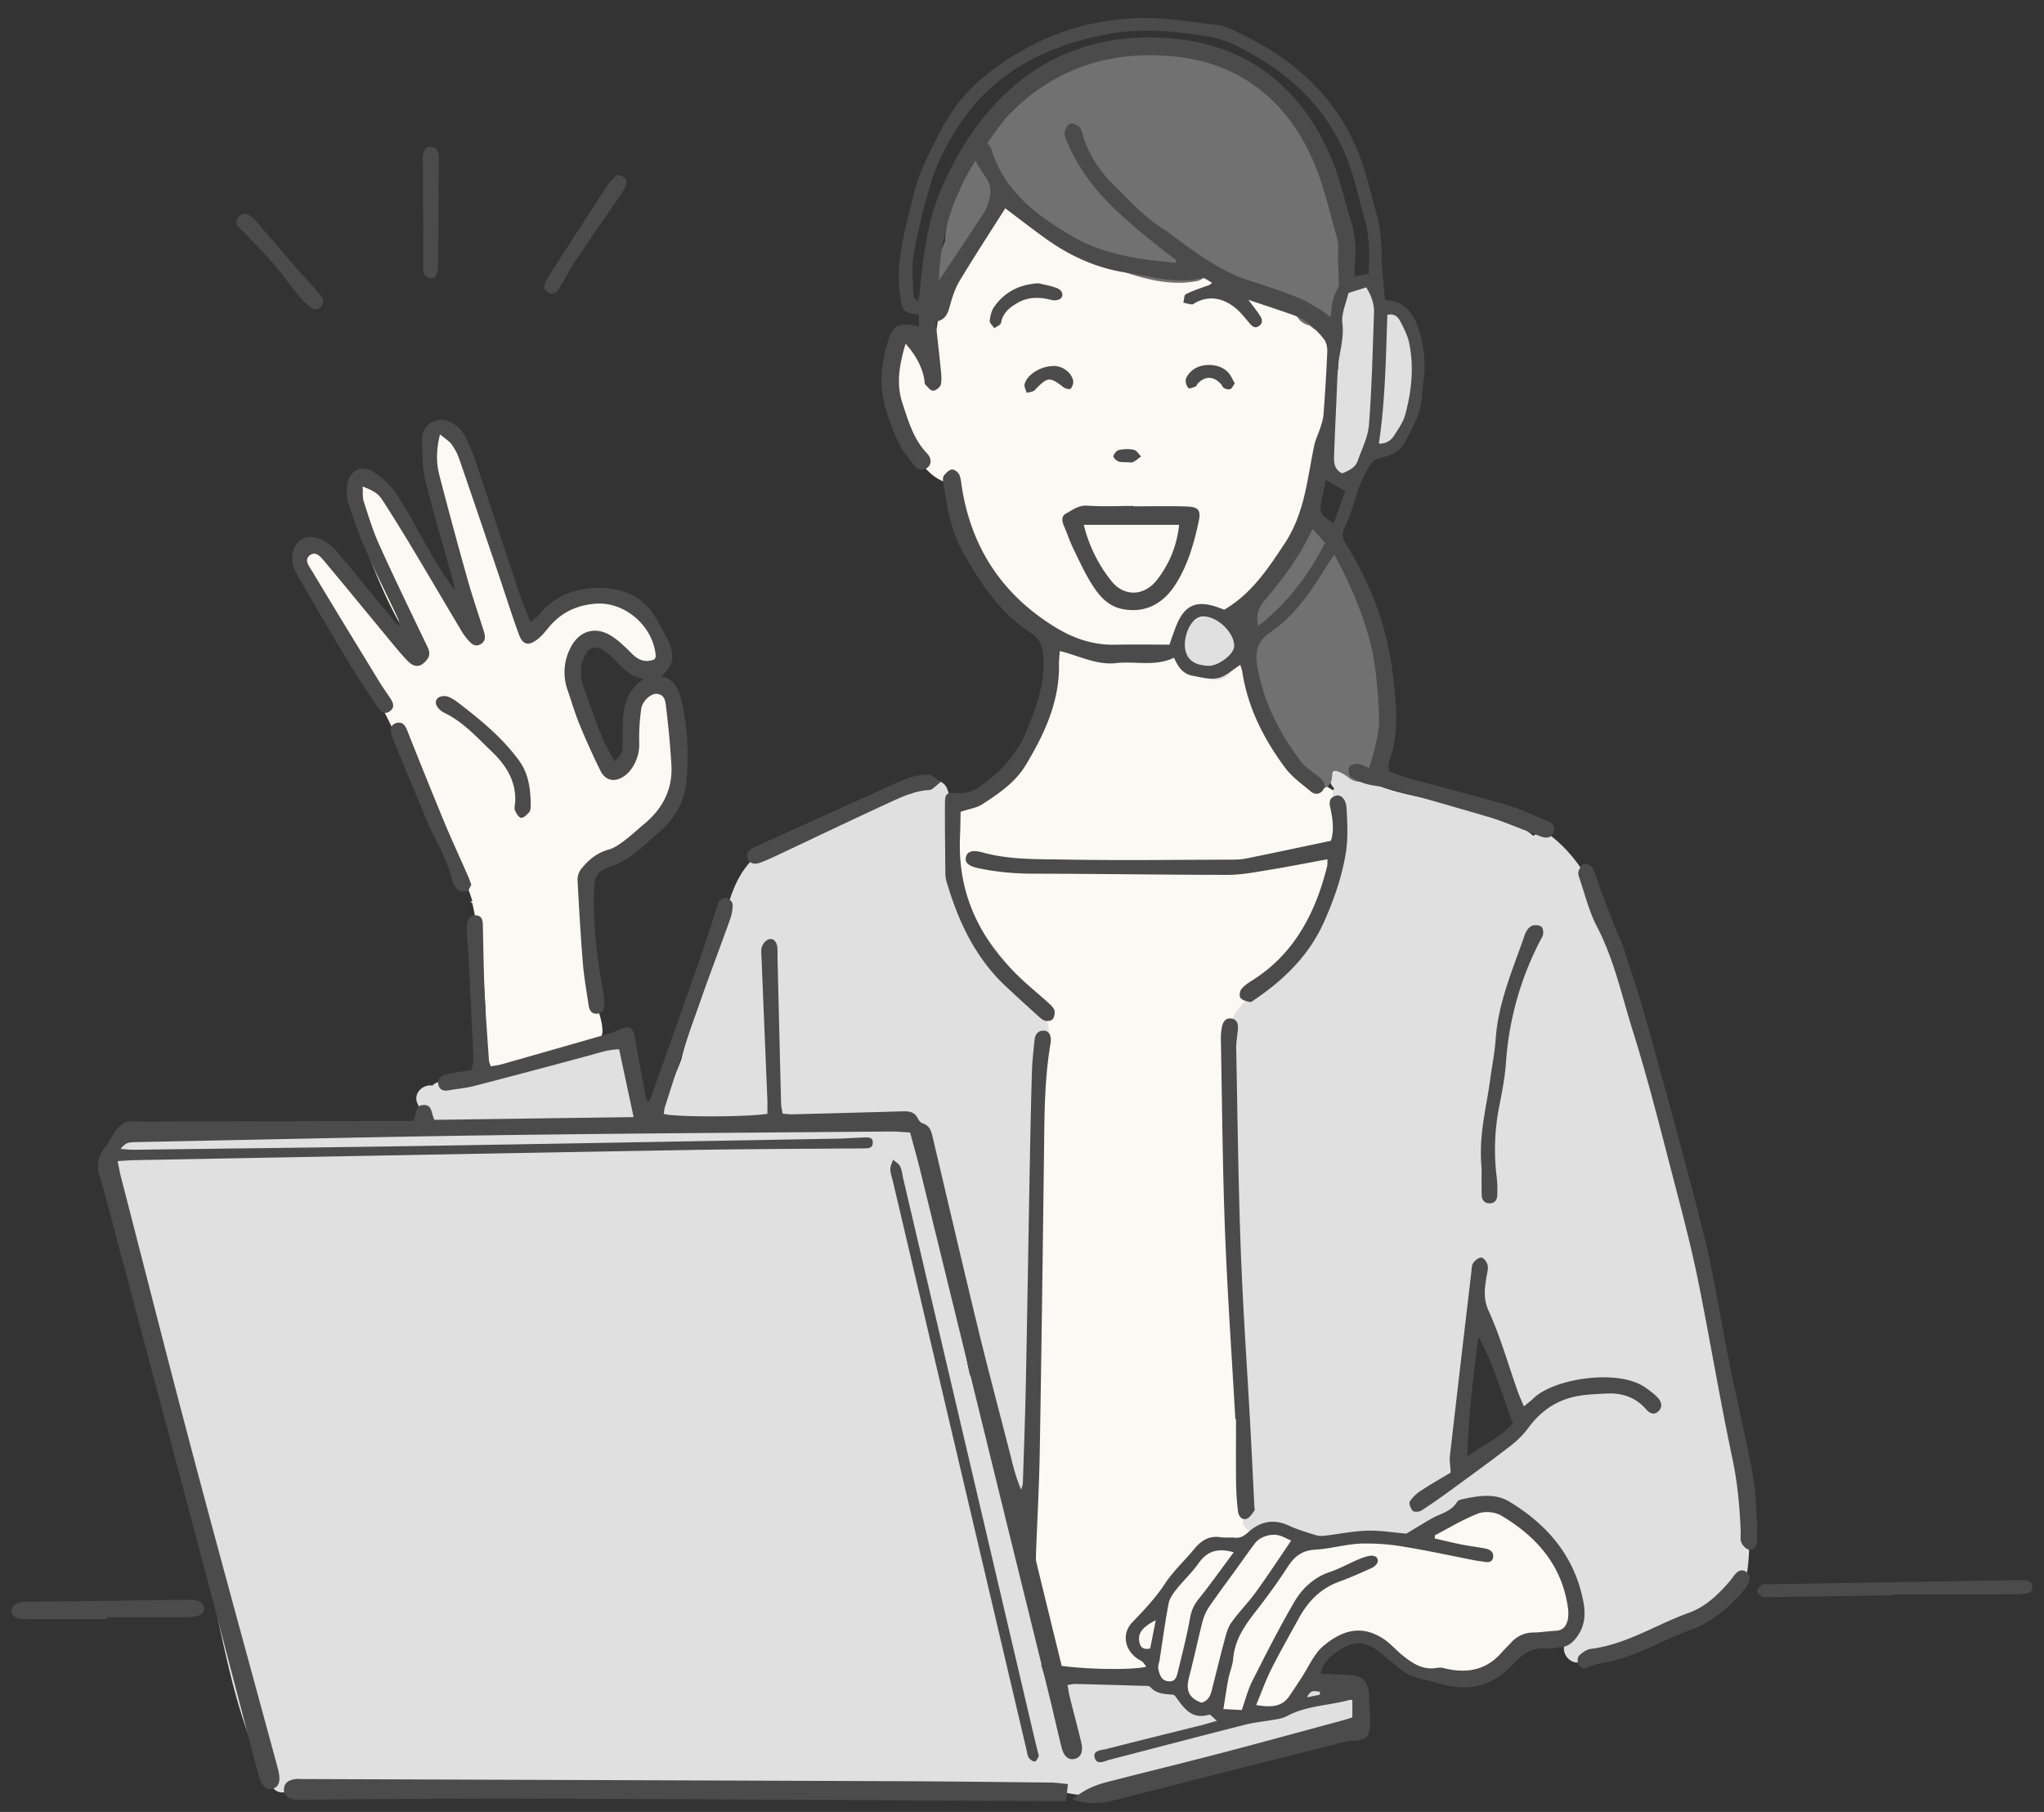
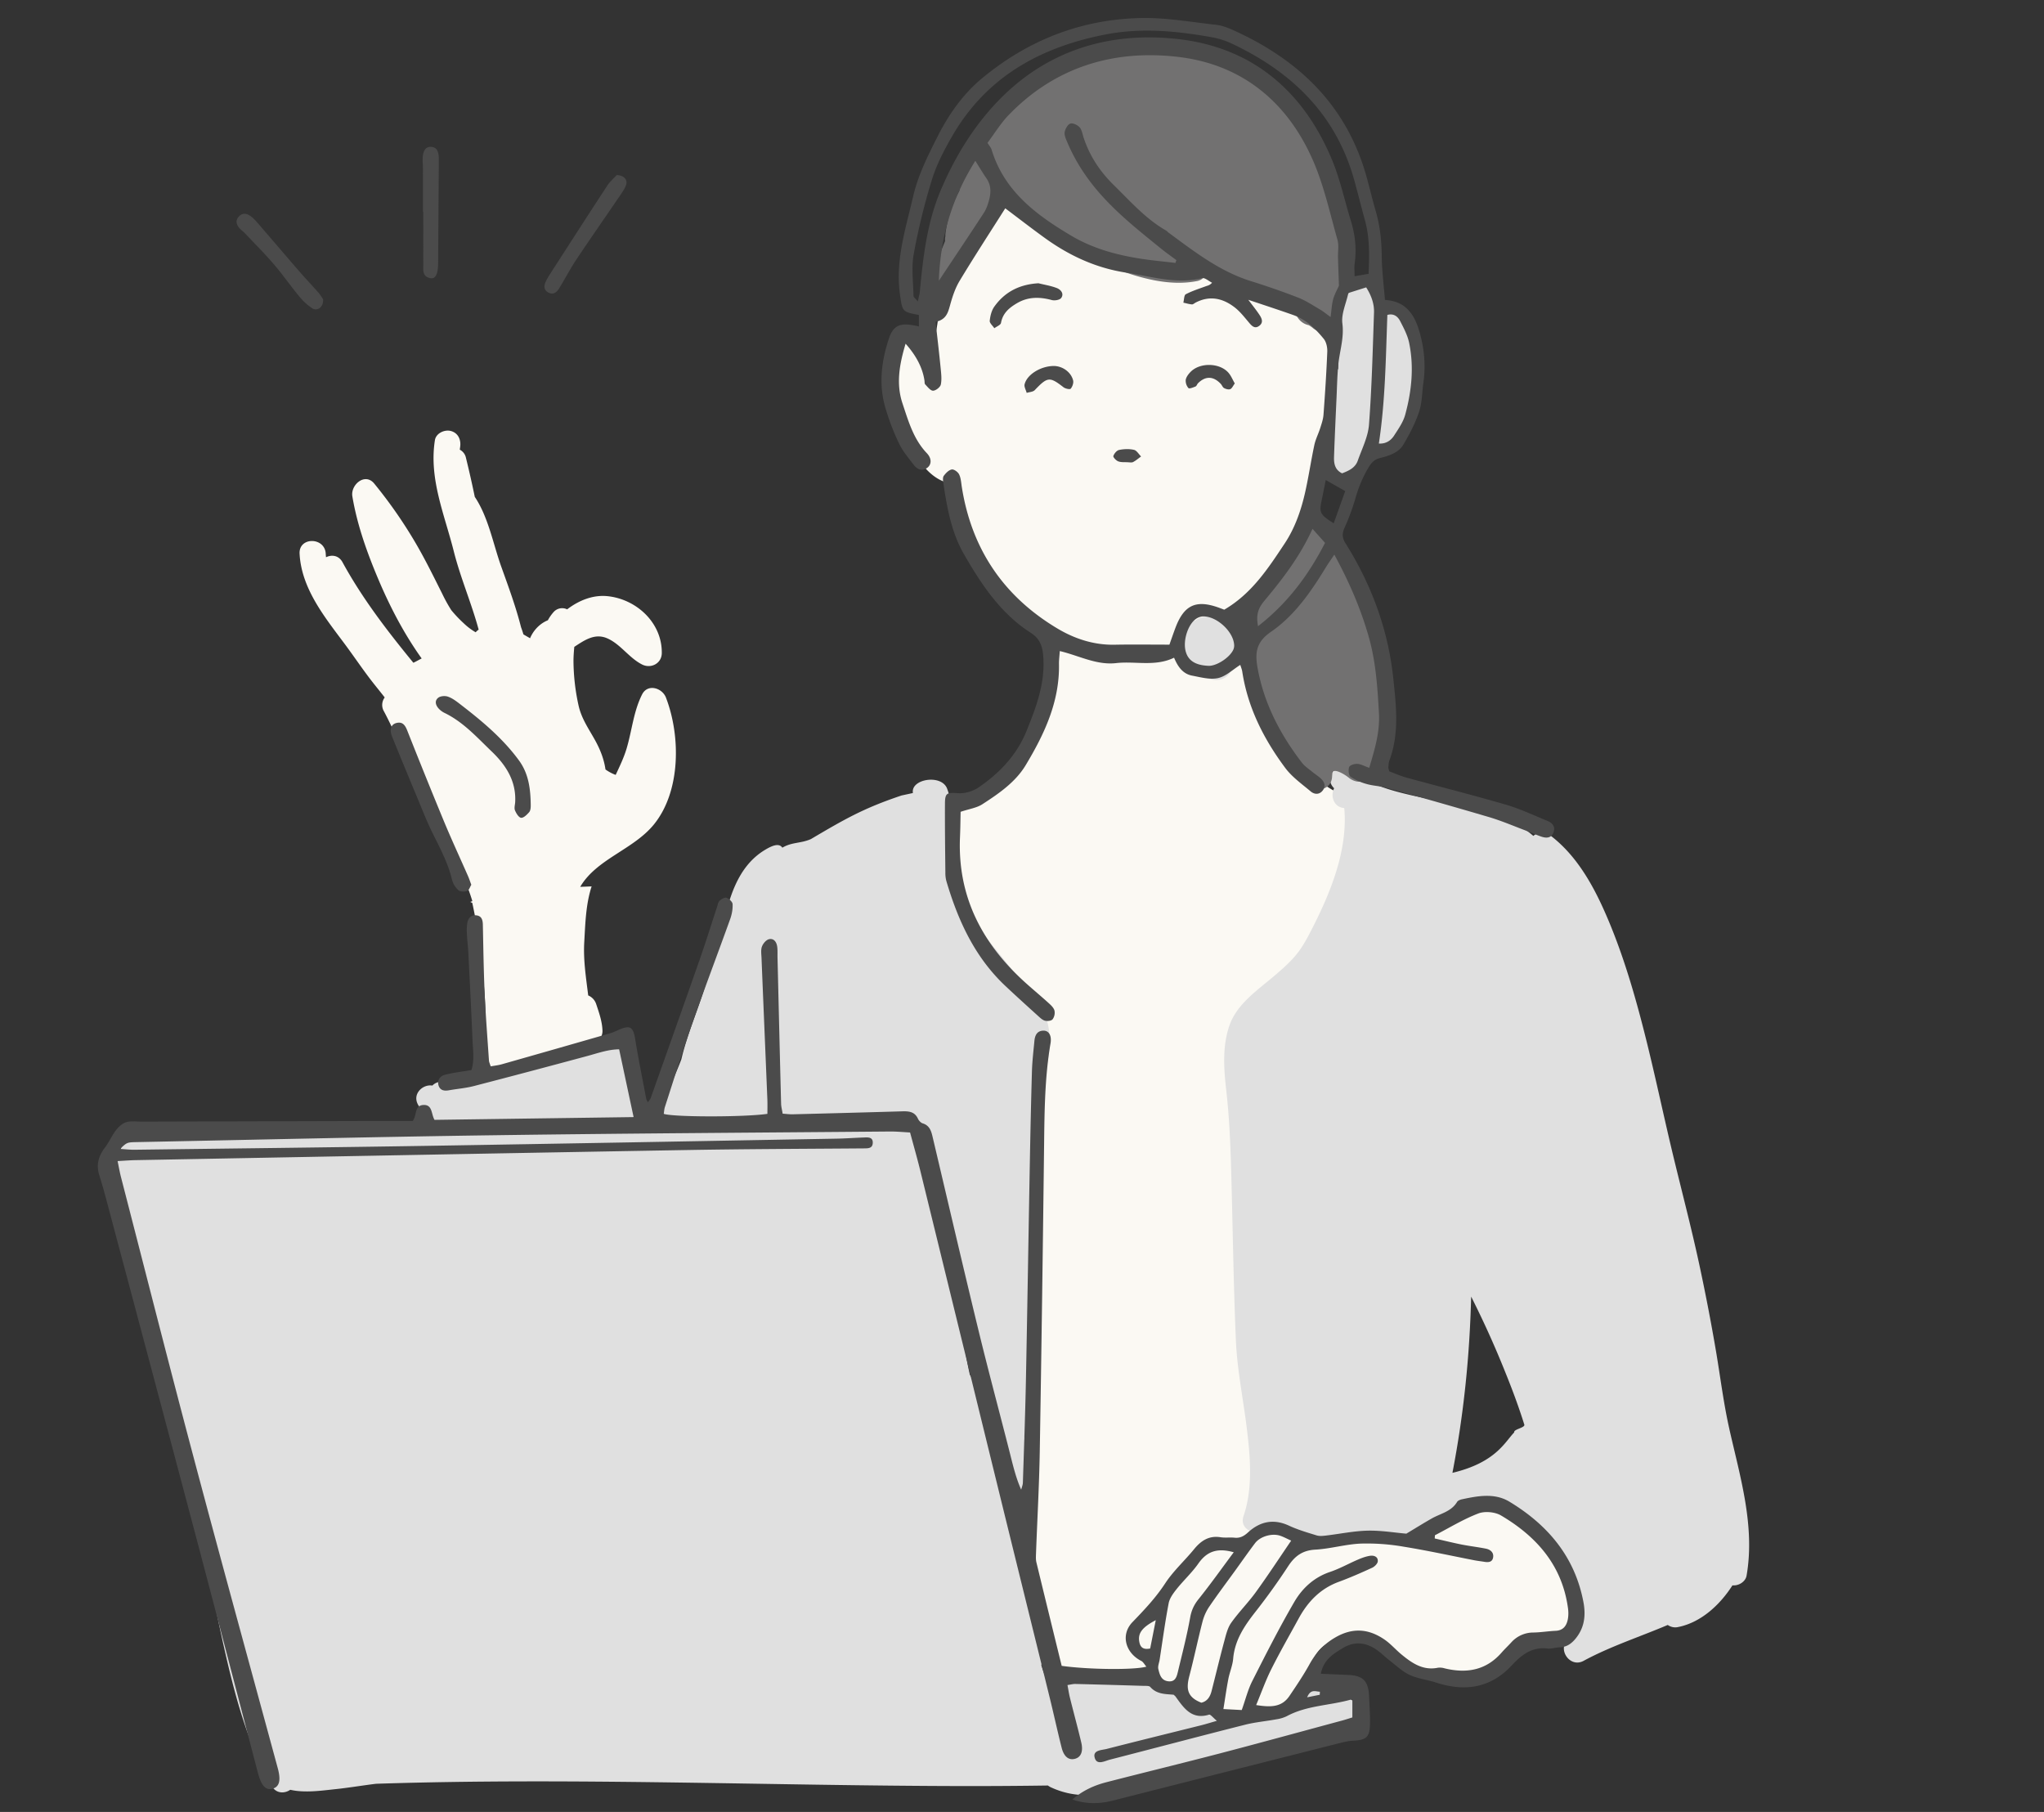
<svg xmlns="http://www.w3.org/2000/svg" width="88" height="78" fill="none">
  <rect width="100%" height="100%" fill="#333333" stroke="none" />
-   <path d="M66.91 64.724a4.032 4.032 0 0 0-2.407-.843c-.902-.014-1.77.33-2.66.42-.428.042-.82.005-1.185-.186-.53-2.236-1.056-4.474-1.169-6.778-.112-2.31.127-4.666.466-6.948.33-2.218.774-4.423 1.234-6.617.308-1.468.64-2.976.575-4.485-.06-1.386-.565-2.676-1.584-3.63-.619-.577-1.366-.99-2.139-1.317-.808-.342-1.499-.82-2.037-1.53-1.005-1.327-1.338-3.024-1.81-4.587a22.451 22.451 0 0 0-.185-.585c-.062-.188-.113-.457-.227-.619-.174-.246-.283-.47-.148-.758.31-.658.993-1.11 1.44-1.67 1.272-1.595 1.358-3.709 1.745-5.636.373-1.85.807-3.931.022-5.734-.37-.849-.967-1.604-1.538-2.323a34.822 34.822 0 0 0-2.03-2.302c-.663-.698-1.323-1.417-2.133-1.946a4.147 4.147 0 0 0-2.614-.646c-.691.058-1.356.337-1.986.608a19.366 19.366 0 0 0-3.229 1.783c-.176-.07-.382-.043-.548.151-.202.235-.403.484-.597.742-.056.049-.111.097-.165.148-.456.422-.972.985-1.073 1.627a.779.779 0 0 0 .008.286c-.112.26-.208.525-.284.791-.145.516-.185 1.062-.265 1.591-.035.239-.067.525-.15.781-.38-.28-.828-.397-1.241.025-.468.476-.464 1.35-.448 1.97.02.768.191 1.526.473 2.238.337.851.927 1.886 1.905 2.07.966 2.427 1.839 5.544 4.192 6.709.212 1.707-.218 3.487-1.099 4.95a5.747 5.747 0 0 1-1.705 1.822c-.729.485-1.666.533-2.2 1.313-.397.581-.331 1.366-.297 2.037.034.69.134 1.368.221 2.053.148 1.159.595 2.243.927 3.356.129.429.343.82.489 1.245.163.474.273.966.363 1.458.11.616.172 1.247.188 1.879 0 .126 0 .252.004.377a14.024 14.024 0 0 1-.087 1.503c-.021.191.093.363.25.467.106.842.245 1.683.353 2.522.149 1.156.117 2.334.235 3.496.118 1.171.296 2.335.419 3.506.255 2.45.418 4.91.67 7.361.115 1.116.323 2.225.699 3.284.227.638.407 1.384.892 1.883.326.336.8.458 1.24.55.682.143 1.338.287 1.994.53 1.438.531 2.873 1.262 4.442 1.24a3.481 3.481 0 0 0 2.131-.766c.605-.485.906-1.138 1.164-1.852.218-.604.56-1.062 1.243-1.136a3.048 3.048 0 0 1 2.113.62.74.74 0 0 0 .163.102c.471.69 1.425.848 2.28.941.803.089 2.319.084 2.865-1.073.646-1.367 2.465-.25 3.173-1.74.798-1.681.07-3.64-1.338-4.728ZM28.672 30.031c-.16-.417-.787-.615-1.029-.135-.373.741-.435 1.565-.673 2.35-.118.387-.294.748-.463 1.112a1.822 1.822 0 0 1-.439-.234c-.067-.458-.23-.867-.459-1.278-.275-.492-.577-.918-.701-1.478a9.127 9.127 0 0 1-.218-1.907c0-.206.016-.411.035-.615.442-.288.887-.605 1.43-.362.57.255.927.838 1.49 1.122.378.19.841-.04.847-.49.016-1.305-1.083-2.315-2.319-2.45-.631-.07-1.24.173-1.756.565a.491.491 0 0 0-.59.125c-.097.11-.176.226-.24.346-.016.006-.032.012-.046.019-.707.321-1.076 1.252-.653 1.933a.54.54 0 0 0 .686.222c.031.461.117.928.18 1.375.032.234.08.455.144.668-.153.179-.156.43-.059.657.255.596.469 1.216.842 1.751.359.515.843.877 1.416 1.089a3.14 3.14 0 0 0-.062.3c-.053.336.14.729.529.717-.435.312-.92.564-1.352.876-.69.498-1.198 1.122-1.49 1.92-1.179.061-2.345.182-3.475.596l.087.045c.223 1.024.369 2.068.463 3.111.106 1.183.21 2.491-.135 3.646-.067.226 0 .41.128.532.12.157.316.247.565.165 1.05-.345 2.273-.49 3.272-1.018a.52.52 0 0 0 .555-.263c.021-.035.04-.071.057-.108a.569.569 0 0 0 .7-.549c-.01-.403-.144-.78-.27-1.158a.61.61 0 0 0-.345-.377c-.094-.767-.215-1.522-.17-2.298.046-.806.066-1.622.317-2.396-.164.008-.328.014-.491.02.706-1.206 2.3-1.605 3.18-2.695 1.152-1.428 1.146-3.8.512-5.45Z" fill="#FBF9F3" />
+   <path d="M66.91 64.724a4.032 4.032 0 0 0-2.407-.843c-.902-.014-1.77.33-2.66.42-.428.042-.82.005-1.185-.186-.53-2.236-1.056-4.474-1.169-6.778-.112-2.31.127-4.666.466-6.948.33-2.218.774-4.423 1.234-6.617.308-1.468.64-2.976.575-4.485-.06-1.386-.565-2.676-1.584-3.63-.619-.577-1.366-.99-2.139-1.317-.808-.342-1.499-.82-2.037-1.53-1.005-1.327-1.338-3.024-1.81-4.587a22.451 22.451 0 0 0-.185-.585c-.062-.188-.113-.457-.227-.619-.174-.246-.283-.47-.148-.758.31-.658.993-1.11 1.44-1.67 1.272-1.595 1.358-3.709 1.745-5.636.373-1.85.807-3.931.022-5.734-.37-.849-.967-1.604-1.538-2.323a34.822 34.822 0 0 0-2.03-2.302c-.663-.698-1.323-1.417-2.133-1.946a4.147 4.147 0 0 0-2.614-.646c-.691.058-1.356.337-1.986.608a19.366 19.366 0 0 0-3.229 1.783c-.176-.07-.382-.043-.548.151-.202.235-.403.484-.597.742-.056.049-.111.097-.165.148-.456.422-.972.985-1.073 1.627a.779.779 0 0 0 .008.286c-.112.26-.208.525-.284.791-.145.516-.185 1.062-.265 1.591-.035.239-.067.525-.15.781-.38-.28-.828-.397-1.241.025-.468.476-.464 1.35-.448 1.97.02.768.191 1.526.473 2.238.337.851.927 1.886 1.905 2.07.966 2.427 1.839 5.544 4.192 6.709.212 1.707-.218 3.487-1.099 4.95a5.747 5.747 0 0 1-1.705 1.822c-.729.485-1.666.533-2.2 1.313-.397.581-.331 1.366-.297 2.037.034.69.134 1.368.221 2.053.148 1.159.595 2.243.927 3.356.129.429.343.82.489 1.245.163.474.273.966.363 1.458.11.616.172 1.247.188 1.879 0 .126 0 .252.004.377a14.024 14.024 0 0 1-.087 1.503c-.021.191.093.363.25.467.106.842.245 1.683.353 2.522.149 1.156.117 2.334.235 3.496.118 1.171.296 2.335.419 3.506.255 2.45.418 4.91.67 7.361.115 1.116.323 2.225.699 3.284.227.638.407 1.384.892 1.883.326.336.8.458 1.24.55.682.143 1.338.287 1.994.53 1.438.531 2.873 1.262 4.442 1.24a3.481 3.481 0 0 0 2.131-.766c.605-.485.906-1.138 1.164-1.852.218-.604.56-1.062 1.243-1.136a3.048 3.048 0 0 1 2.113.62.74.74 0 0 0 .163.102c.471.69 1.425.848 2.28.941.803.089 2.319.084 2.865-1.073.646-1.367 2.465-.25 3.173-1.74.798-1.681.07-3.64-1.338-4.728M28.672 30.031c-.16-.417-.787-.615-1.029-.135-.373.741-.435 1.565-.673 2.35-.118.387-.294.748-.463 1.112a1.822 1.822 0 0 1-.439-.234c-.067-.458-.23-.867-.459-1.278-.275-.492-.577-.918-.701-1.478a9.127 9.127 0 0 1-.218-1.907c0-.206.016-.411.035-.615.442-.288.887-.605 1.43-.362.57.255.927.838 1.49 1.122.378.19.841-.04.847-.49.016-1.305-1.083-2.315-2.319-2.45-.631-.07-1.24.173-1.756.565a.491.491 0 0 0-.59.125c-.097.11-.176.226-.24.346-.016.006-.032.012-.046.019-.707.321-1.076 1.252-.653 1.933a.54.54 0 0 0 .686.222c.031.461.117.928.18 1.375.032.234.08.455.144.668-.153.179-.156.43-.059.657.255.596.469 1.216.842 1.751.359.515.843.877 1.416 1.089a3.14 3.14 0 0 0-.062.3c-.053.336.14.729.529.717-.435.312-.92.564-1.352.876-.69.498-1.198 1.122-1.49 1.92-1.179.061-2.345.182-3.475.596l.087.045c.223 1.024.369 2.068.463 3.111.106 1.183.21 2.491-.135 3.646-.067.226 0 .41.128.532.12.157.316.247.565.165 1.05-.345 2.273-.49 3.272-1.018a.52.52 0 0 0 .555-.263c.021-.035.04-.071.057-.108a.569.569 0 0 0 .7-.549c-.01-.403-.144-.78-.27-1.158a.61.61 0 0 0-.345-.377c-.094-.767-.215-1.522-.17-2.298.046-.806.066-1.622.317-2.396-.164.008-.328.014-.491.02.706-1.206 2.3-1.605 3.18-2.695 1.152-1.428 1.146-3.8.512-5.45Z" fill="#FBF9F3" />
  <path d="M62.531 63.403c.485-2.495.744-5.044.806-7.587a40.844 40.844 0 0 1 1.48 3.281c.297.733.573 1.475.809 2.23.042.137-.473.197-.435.336-.403.41-.787 1.294-2.66 1.74Zm11.924-1.882c-.246-1.087-.382-2.193-.566-3.293a87.373 87.373 0 0 0-.683-3.574c-.381-1.807-.86-3.585-1.284-5.38-.345-1.466-.659-2.939-1.02-4.4-.442-1.785-.944-3.565-1.657-5.26-.584-1.389-1.333-2.796-2.568-3.701-.2-.146-.484-.085-.662.072-.911-.801-2.216-1.126-3.383-1.369-.84-.175-1.689-.316-2.518-.544-.46-.127-.928-.285-1.342-.531a.49.49 0 0 0-.366-.256 2.57 2.57 0 0 1-.175-.154c-.52-.51-1.317.29-.796.8l.002.003c-.167.326-.02.821.437.85.164 1.816-.597 3.659-1.41 5.242-.205.402-.414.79-.709 1.133-.302.352-.659.654-1.013.951-.666.557-1.472 1.13-1.788 1.974-.335.897-.269 1.893-.163 2.827.128 1.12.178 2.23.211 3.357.072 2.481.1 4.963.207 7.443.057 1.295.328 2.576.48 3.861.146 1.217.25 2.513-.152 3.693-.2.584.543.885.92.554a.793.793 0 0 0 .073.012c.578.06 1.155.12 1.733.164.055.222.23.408.525.408 1.31-.004 2.636-.135 3.942 0 .306.031.563-.282.563-.567a.58.58 0 0 0-.023-.16c.368-.086.736-.176 1.108-.262.488-.112 1.125-.666 1.627-.578 2.15.373 4.637 2.77 3.947 5.264a.574.574 0 0 0-.017.249c-.11.054-.218.11-.326.167-.64.347-.07 1.326.57.98 1.151-.624 2.419-1.032 3.623-1.545a.555.555 0 0 0 .446.09c.98-.195 1.798-.949 2.338-1.793h.065c.233 0 .5-.17.543-.416.373-2.13-.274-4.248-.74-6.311ZM43.517 43.715l-.006.039.002.009a.046.046 0 0 0-.002-.006v-.003l-.003-.008a.283.283 0 0 0 .01-.031Zm1.37-.263a.485.485 0 0 0-.382-.283c-.14-.335-.367-.65-.562-.922-.54-.757-1.15-1.462-1.729-2.19-.233-.292-.46-.59-.667-.902-.251-.38-.322-.747-.369-1.204-.137-1.334.065-2.71-.4-3.996-.234-.644-1.58-.426-1.474.183l-.49.106c-1.63.546-2.44 1.014-3.904 1.878-.432.189-.824.126-1.227.369-.15-.221-.465-.077-.76.102-1.2.73-1.56 2.146-1.835 3.437a.593.593 0 0 0 0 .257.789.789 0 0 0-.088.278c-.026.217-.227.38-.257.597-.026.03-.008.179-.03.217-.132.062-.105.113-.143.281-.299 1.35-.924 2.602-1.236 3.943-.165.435-.354.86-.54 1.286a.643.643 0 0 0-.135.243.52.52 0 0 0-.292.242c-.14.241-.08.654.202.776 1.158.498 2.4.427 3.629.324.994-.084 1.966-.084 2.961-.071.951.011 1.903.014 2.853.066.402.022.809.052 1.199.118l.056.011a.606.606 0 0 0 .005.195c.478 2.639 1.447 5.154 2.287 7.69.826 2.491 1.585 5.07 1.522 7.723-.018.732 1.108.73 1.126 0a15.81 15.81 0 0 0-.12-2.316.496.496 0 0 0 .475-.404c.337-1.392-.044-2.778-.225-4.162-.17-1.308.09-2.622-.031-3.928.5-1.72.136-3.555.329-5.31.161-1.478.989-3.195.253-4.634ZM27.294 47.735c.212-.779-.12-1.642-.225-2.416-.044-.328-.423-.442-.692-.396-2.47.418-4.798 1.847-7.358 1.642a.557.557 0 0 0-.405.167c-.413-.07-.886.366-.608.837.034.056.07.109.108.16.02.091.063.179.131.25a.633.633 0 0 0-.015.135c0 .281.258.603.563.566a7.334 7.334 0 0 1 1.727 0 .436.436 0 0 0 .315-.092c1.96.479 4.156.575 6.066-.155.264-.1.511-.389.393-.697v-.001Z" fill="#E0E0E0" />
  <path d="M58.53 73.477c-.26-.255-.531-.477-.882-.585-.321-.1-.764-.352-1.093-.35-.374.005-.554.674-.468 1.033.027.114-.586-.255-.64-.161-.008.013.014.224.007.237-.325.103-.225-.08-.55.025-.075-.035-.397.12-.501.126h-.626c-1.052-.014-2.151.281-2.784-.532l-.003-.005a2.476 2.476 0 0 0-.268-.392c-.293-.35-1.216-.686-1.374-.355-1.251-.638-2.341-.162-3.69-.3-.16-.017-.277.378-.369.475-.213-.292-.342-.634-.447-.976-.005-.013-.008-.027-.012-.04a.554.554 0 0 0 .03-.368c-.16-.652-.29-1.312-.45-1.964a.497.497 0 0 0-.112-.216c-.216-.797-.434-1.594-.63-2.394-.06-1.118-.34-2.2-.61-3.283a.5.5 0 0 0-.113-.217c-.285-1.31-.624-2.604-1.088-3.863a.654.654 0 0 0-.101-.184c-.144-.638-.243-1.286-.35-1.932a.523.523 0 0 0-.033-.118c-.002-.483-.116-.95-.229-1.43a.54.54 0 0 0-.142-.267c-.176-.91-.493-1.794-.758-2.69l-.112-.473a.456.456 0 0 0 .019-.16c-.057-.846-.147-1.735-.337-2.563-.142-.622-.612-1.01-1.24-1.057a3.573 3.573 0 0 0-.667.022c-1.204-.297-2.785.003-3.8.01a.512.512 0 0 0-.311.105 1.504 1.504 0 0 1-.59-.086c-.262-.1-.465 0-.579.175-.382-.012-.764-.023-1.146-.038-.82-.032-1.635-.102-2.455-.112-.871-.01-1.742.026-2.612.062-.73.03-1.461.06-2.193.072-.67-.036-1.34-.053-2.01-.035a19.024 19.024 0 0 0-.8-.009c-1.58.023-3.183.313-4.76.074a.65.65 0 0 0-.532.132c-.352-.035-.704-.07-1.055-.1-1.573-.14-3.154-.255-4.733-.22-1.012.023-2.094.09-3.07.424a6.088 6.088 0 0 1-1.083-.16.54.54 0 0 0-.361.023.65.65 0 0 0-.426.275c-.6.84-.43 2.117-.3 3.07.199 1.436.583 2.843.99 4.232.767 2.617 1.678 5.163 2.235 7.84.464 2.23.836 4.48 1.338 6.702.458 2.026 1.005 4.114 2.044 5.928.192.334.553.332.799.163.617.143 1.358.035 1.917-.024.592-.061 1.185-.163 1.78-.235 8.444-.274 16.896.087 25.343.099 1.193.001 2.386-.006 3.58-.024a.61.61 0 0 0 .117.073c.608.283 1.22.38 1.886.325.493-.039.975-.147 1.463-.207l.042-.006c.166-.019.33-.032.498-.035a.562.562 0 0 0 .285-.079c2.317-.387 4.565-1.183 6.818-1.897a.517.517 0 0 0 .495-.156c.52-.16 1.04-.314 1.56-.457.406-.11.553-.65.249-.947Z" fill="#E0E0E0" />
  <path d="M59.032 26.644c-.314-.907-.712-1.785-1.127-2.648-.189-.395-.323-.87-.72-1.07-.16-.392-.753-.579-.996-.098-.127.248-.264.49-.41.729a.739.739 0 0 0-.065.063c-.516.568-1.057 1.159-1.369 1.87-.28.639-.34 1.313-.296 1.996-.098.785-.367 1.298-.029 2.017.01.095.07.46.084.554-.039.076.316.202.318.31.017.694.256 1.31.665 1.864.38.515.854.952 1.215 1.481.312.46 1.031.298 1.048-.286.001-.018.02-.222.015-.222l.003-.005c.031-.002.102-.012.11-.012.174.006.447.175.6.3.217.175.592.26.797 0 .238-.303.418-.63.544-.974a.47.47 0 0 0 .163-.296c.322-1.897.078-3.764-.55-5.573ZM55.777 13.277c-.023.158.025.317.15.472a.76.76 0 0 0 .423.251c.073.046.136.09.154.106.327.293.8.164.942-.25.116-.341.167-.685.184-1.03.74-1.423.31-3.232-.177-4.665-.537-1.577-1.334-3.04-2.434-4.288-1.155-1.31-2.68-2.003-4.423-1.958-1.33.034-2.71.345-3.979.73-2.471.749-5.335 2.332-5.368 5.28 0 .107.023.197.063.273a5.129 5.129 0 0 0-.605 1.844.65.65 0 0 0-.005.132.523.523 0 0 0-.013.203c-.202.484-.38.979-.546 1.478-.23.695.857.99 1.087.301.198-.597.413-1.182.676-1.747.64-.55 1.032-1.356 1.194-2.188.399.57.917 1.009 1.493 1.37.945.88 2.142 1.477 3.334 1.94 1.11.433 2.413.805 3.607.568.232-.046.355-.192.393-.363.06.021.118.045.177.07a.639.639 0 0 0 .235.349c.659.507 1.549.656 2.34.83.37.081.74.166 1.098.292Z" fill="#727171" />
  <path d="M53.225 27.581c-.078-.366-.419-.641-.698-.852-.327-.247-.773-.249-1.075-.01h-.025a.57.57 0 0 0-.543.416c-.116.457-.038.943.23 1.319a.553.553 0 0 0 .351.332.585.585 0 0 0 .13.044.49.49 0 0 0 .248.305c.23.111.461.176.717.112.342-.087.522-.42.531-.753a.516.516 0 0 0-.031-.187.84.84 0 0 0 .165-.726ZM59.486 13.444c-.005 0-.009.002-.014.003a3.586 3.586 0 0 0-.301-.952c-.173-.35-.626-.334-.885-.115-.878.746-.641 2.09-.669 3.108l-.007.397a.52.52 0 0 0-.19.422c0 .296.006.592.036.886a.441.441 0 0 0-.058.087c-.323.645-.377 1.338-.378 2.049 0 .27.153.439.346.51-.023.099-.048.198-.075.297-.196.705.89 1.004 1.086.3.032-.116.06-.232.087-.35a.61.61 0 0 0 .463-.405c.01-.027.018-.055.027-.083.094-.049.191-.113.286-.19.465.068.894-.242 1.15-.674.367-.615.484-1.379.565-2.078.117-1.013.155-3.507-1.47-3.212Z" fill="#E0E0E0" />
  <path d="M21.938 39.541c.015.01.027.016.035.019l-.026-.016-.01-.003Z" fill="#FBF9F3" />
  <path d="M26.634 35.32a1.123 1.123 0 0 0-.09-.544c-.202-.493-.574-.89-.983-1.24a7.482 7.482 0 0 0-.697-1.105c.001-.177-.016-.356-.05-.536-.047-.256-.251-.384-.472-.4.031-.886-.215-1.833-.428-2.622a.539.539 0 0 0-.536-.406.935.935 0 0 0 .035-.149c.028-.186.022-.42-.145-.551-.226-.178-.487-.31-.733-.458a4.83 4.83 0 0 0-.103-.31c-.224-.883-.541-1.739-.848-2.596-.353-.981-.555-2.137-1.143-3.013a46.52 46.52 0 0 0-.381-1.684.51.51 0 0 0-.265-.348l.014-.106c.049-.305-.073-.609-.393-.697-.27-.075-.644.09-.692.395-.262 1.662.412 3.193.81 4.773.288 1.146.765 2.242 1.074 3.383a.518.518 0 0 0-.128.113 2.63 2.63 0 0 1-.517-.39 5.444 5.444 0 0 1-.534-.563 6.622 6.622 0 0 1-.383-.692c-.408-.813-.798-1.614-1.27-2.395a20.073 20.073 0 0 0-1.665-2.363c-.398-.485-1.024.055-.941.551.212 1.264.652 2.475 1.152 3.649.497 1.163 1.095 2.3 1.832 3.33-.108.053-.232.126-.357.185-1.12-1.367-2.2-2.769-3.05-4.326-.165-.304-.47-.335-.71-.216a2.171 2.171 0 0 1-.013-.153c-.04-.727-1.166-.73-1.126 0 .079 1.49 1.064 2.707 1.917 3.851.44.588.842 1.198 1.3 1.773.148.186.3.373.448.564a.539.539 0 0 0-.035.595c.462.86.808 1.77 1.176 2.672.383.942.837 1.827 1.33 2.715.483.871.982 1.747 1.277 2.705.069.224.103.444.323.574.148.087.333.12.5.15.195.034.394.054.59.077l.167.02a.463.463 0 0 1 .043.01.606.606 0 0 0 .009.003c.036.01.041.02.024.014.207.11.435.053.597-.086.079.576.93.673 1.1.078.075-.266.139-.535.194-.805a.524.524 0 0 0 .1-.118c.146-.238.274-.483.39-.735.181.016.374-.063.51-.272.178-.274.302-.57.415-.871a.72.72 0 0 0 .084-.034c.36-.176.727-.304 1.117-.396.514-.123.498-.729.16-1Z" fill="#FBF9F3" />
  <path fill-rule="evenodd" clip-rule="evenodd" d="m56.819 72.955.007-.13c-.18-.003-.395-.136-.55.241l.543-.11Zm-7.06-3.21c-.604.316-.78.574-.706.946.047.242.187.33.465.274l.241-1.22Zm3.357-2.923c-.733-.208-1.17-.02-1.527.49-.274.39-.634.72-.933 1.095-.144.181-.3.392-.342.61-.154.805-.263 1.618-.388 2.427-.022.138-.087.286-.056.411.055.226.116.48.418.52.306.04.37-.186.422-.402.186-.779.389-1.556.53-2.344.056-.313.167-.548.363-.792.509-.634.98-1.299 1.513-2.015Zm-1.393 6.476c.262-.063.379-.265.441-.51.184-.72.357-1.443.55-2.16.072-.267.14-.556.296-.775.324-.457.726-.858 1.055-1.312.522-.72 1.01-1.467 1.524-2.22-.182-.082-.323-.16-.473-.21-.35-.12-.863.027-1.084.321-.3.396-.583.804-.874 1.206-.365.504-.74 1.001-1.09 1.516a2.109 2.109 0 0 0-.294.644c-.201.779-.364 1.568-.568 2.345-.138.527-.12.911.517 1.155Zm10.055-7.208-.009.138c.383.087.763.182 1.147.259.352.07.71.11 1.062.181.19.04.342.165.304.381-.036.204-.208.213-.38.184-.138-.023-.277-.038-.415-.064-1.018-.198-2.033-.422-3.056-.587a9.236 9.236 0 0 0-1.846-.133c-.655.028-1.303.223-1.958.26-.544.03-.877.27-1.165.709a28.097 28.097 0 0 1-1.402 1.955c-.477.608-.898 1.221-.968 2.027-.025.297-.152.584-.209.88-.078.404-.135.812-.212 1.292l.79.042c.164-.461.265-.877.453-1.248.581-1.147 1.163-2.296 1.81-3.407.344-.59.848-1.058 1.536-1.29.415-.139.803-.36 1.208-.533.163-.07.336-.134.51-.161.167-.027.352.032.34.234-.005.1-.137.232-.243.28-.473.217-.95.427-1.437.606-.798.293-1.336.858-1.732 1.587-.395.724-.806 1.44-1.175 2.177-.24.478-.42.988-.65 1.541.609.095 1.095.106 1.43-.388.303-.447.606-.897.867-1.369.269-.488.607-.86 1.1-1.148.758-.443 1.448-.383 2.133.088.261.18.475.43.722.635.455.375.929.706 1.572.575a.699.699 0 0 1 .29.026c.943.228 1.783.09 2.454-.679.132-.151.28-.289.415-.437a1.27 1.27 0 0 1 .958-.426c.319-.006.636-.06.956-.074.32-.015.464-.213.52-.49.031-.154.03-.321.009-.478-.25-1.85-1.354-3.094-2.884-3.997-.26-.153-.698-.193-.977-.086-.648.248-1.249.618-1.868.938Zm-16.069 5.622c1.163.162 3.124.183 3.645.034-.083-.096-.135-.204-.219-.246-.68-.343-.905-1.127-.376-1.674.51-.528 1.002-1.048 1.408-1.669.349-.532.836-.971 1.242-1.468.301-.367.64-.592 1.138-.514.196.031.4 0 .6.02.239.025.403-.063.582-.226.517-.473 1.1-.602 1.768-.291.379.176.786.294 1.187.418.125.038.274.022.408.006.596-.07 1.189-.196 1.785-.21.576-.014 1.154.085 1.67.129.39-.234.74-.452 1.097-.655.376-.214.837-.292 1.087-.71.035-.058.131-.097.206-.113.692-.148 1.41-.284 2.05.103 1.643.994 2.815 2.364 3.184 4.32.11.581.044 1.122-.353 1.592-.177.21-.38.347-.664.356-.18.005-.362.072-.536.052-.673-.076-1.11.273-1.543.737-.903.967-2.014 1.131-3.242.73-.377-.122-.786-.166-1.142-.33-.317-.148-.585-.408-.87-.626-.221-.17-.417-.382-.656-.523-.44-.262-.887-.29-1.358-.004-.42.255-.818.497-.943 1.102l1.182.051c.624.026.862.257.894.882.02.402.047.805.042 1.207-.007.59-.148.713-.739.743-.178.009-.357.05-.53.093-3.26.825-6.52 1.65-9.778 2.479-.586.149-1.165.168-1.765-.043.43-.374.922-.603 1.453-.74 1.647-.425 3.3-.826 4.947-1.256 1.742-.456 3.479-.934 5.218-1.403.133-.036.265-.08.435-.132v-.786c-.952.28-1.94.256-2.82.73a1.544 1.544 0 0 1-.451.136c-.451.083-.912.123-1.355.235-1.94.49-3.875 1.004-5.814 1.502-.231.06-.574.262-.658-.104-.071-.311.313-.304.526-.359 1.357-.348 2.718-.681 4.078-1.021.191-.048.38-.108.661-.188-.152-.123-.273-.284-.34-.264-.753.227-1.087-.294-1.443-.786-.011-.016-.028-.027-.077-.073-.332-.032-.724-.01-1.008-.335-.05-.057-.19-.044-.288-.047-.98-.03-1.961-.058-2.942-.082-.094-.002-.19.026-.334.047.038.199.063.373.105.542.16.645.336 1.286.489 1.932.092.39-.016.633-.272.701-.263.07-.472-.085-.572-.474-.178-.702-.331-1.41-.504-2.114-.73-2.97-1.466-5.94-2.195-8.91-1.132-4.61-2.26-9.223-3.391-13.834-.13-.527-.28-1.048-.436-1.63-.283-.015-.576-.044-.87-.042-5.664.049-11.33.08-16.994.16-5.143.07-10.286.194-15.43.296-.424.008-.424.015-.719.294.24.014.426.037.613.035 4.183-.054 8.366-.1 12.55-.167 5.884-.095 11.768-.204 17.652-.31.4-.006.8-.036 1.2-.05.18-.007.403-.03.391.236-.01.247-.221.231-.407.233-2.522.02-5.044.026-7.566.07-7.925.137-15.851.289-23.777.436-.236.005-.472.024-.762.04.055.264.092.48.146.69 1.037 4.014 2.055 8.033 3.12 12.04 1.187 4.472 2.417 8.932 3.628 13.398.143.526.077.798-.21.887-.3.093-.498-.121-.647-.693-.861-3.29-1.716-6.582-2.587-9.87-1.318-4.979-2.647-9.955-3.973-14.932-.083-.311-.175-.62-.27-.928-.133-.439-.027-.816.249-1.174.179-.232.295-.514.474-.746.111-.146.27-.294.438-.345.203-.062.436-.025.656-.026l10.99-.03h.694c.187-.25.065-.666.456-.686.397-.021.333.381.48.64l8.572-.119-.623-2.918c-.489.007-.934.172-1.39.294-1.622.437-3.245.869-4.872 1.29-.347.089-.709.117-1.063.18-.197.036-.377.01-.446-.197-.078-.236.067-.416.268-.469.364-.096.743-.136 1.144-.204.135-.426.065-.866.046-1.3-.052-1.266-.118-2.533-.182-3.8-.014-.26-.05-.52-.06-.782a1.925 1.925 0 0 1 .024-.477c.041-.195.173-.327.386-.301.223.027.272.195.277.397.021.986.034 1.972.078 2.958.044.965.12 1.93.185 2.894.005.074.043.146.075.252.173-.032.33-.048.478-.09a1258.1 1258.1 0 0 0 4.675-1.337c.133-.039.26-.103.388-.158.46-.198.595-.102.674.383.142.872.319 1.74.483 2.608.007.038.035.071.071.14.048-.074.1-.127.122-.19.7-1.972 1.403-3.943 2.094-5.917.266-.76.505-1.528.757-2.292.031-.095.046-.212.11-.274.079-.073.224-.158.301-.13.11.04.257.174.262.274.01.213-.032.44-.105.644-.537 1.495-1.103 2.98-1.628 4.481-.419 1.196-.793 2.407-1.183 3.612-.03.093-.033.195-.048.29.41.144 3.475.146 4.462 0 0-.205.007-.418-.002-.631-.083-2.033-.17-4.065-.252-6.097-.007-.16-.033-.337.021-.478.049-.129.18-.283.302-.312.207-.049.326.122.353.32.022.158.01.322.014.482.05 2.094.1 4.187.154 6.28.004.136.042.27.067.429.16.01.296.03.431.027 1.561-.04 3.122-.081 4.682-.127.291-.009.563-.006.711.316.038.082.122.174.203.2.331.102.38.379.446.657.653 2.761 1.295 5.525 1.965 8.282.423 1.74.89 3.469 1.331 5.204.138.54.259 1.086.5 1.628.025-.1.07-.201.073-.303.047-1.449.1-2.897.13-4.346.061-3.04.108-6.081.164-9.121.026-1.41.055-2.819.096-4.228.012-.442.066-.883.107-1.324.023-.242.117-.439.396-.439.23 0 .355.218.297.551-.245 1.436-.259 2.884-.276 4.335-.053 4.41-.112 8.821-.187 13.232-.025 1.468-.108 2.936-.162 4.405-.004.12-.011.245.016.36.36 1.486.724 2.97 1.09 4.461ZM57.078 20.664c-.06.297-.114.57-.17.842-.119.571-.093.629.511 1.023l.496-1.389-.837-.476Zm-2.916 6.293c1.297-1.01 2.178-2.216 2.885-3.587l-.54-.605c-.54 1.188-1.285 2.157-2.067 3.091-.26.31-.375.59-.278 1.101Zm-2.139 1.706c.36.016.952-.375 1.086-.723a.436.436 0 0 0 .025-.174c-.029-.583-.764-1.255-1.353-1.23a.584.584 0 0 0-.276.096c-.355.23-.582.934-.46 1.4.105.405.417.605.978.63ZM41.99 6.924c-1.005 1.608-1.503 3.258-1.57 5.163.691-1.04 1.325-1.982 1.944-2.934.107-.165.171-.365.222-.557.085-.319.083-.634-.12-.923-.147-.212-.277-.435-.476-.749Zm17.374 12.17c.3.018.515-.124.657-.345.183-.284.39-.576.477-.895.277-1.016.385-2.056.169-3.098-.068-.325-.233-.636-.387-.935-.102-.198-.276-.338-.55-.265-.068 1.85-.087 3.692-.366 5.537Zm-1.313-6.48c-.098.453-.31.898-.258 1.309.082.64-.127 1.214-.18 1.82-.04.44-.05.883-.069 1.325-.039.864-.08 1.728-.11 2.592-.01.288.033.564.346.716.288-.11.567-.236.676-.546.18-.511.443-1.023.483-1.549.122-1.603.16-3.212.216-4.82.013-.382-.113-.738-.337-1.09l-.767.243Zm.871-.827c.033-.79.051-1.548-.155-2.295-.155-.562-.295-1.129-.45-1.691-.785-2.872-2.709-4.718-5.315-5.938a3.462 3.462 0 0 0-.857-.265c-1.502-.265-3.004-.41-4.526-.118-2.822.543-5.153 1.824-6.633 4.395-.339.588-.662 1.206-.861 1.85a27.686 27.686 0 0 0-.787 3.216c-.106.58-.02 1.197-.01 1.797.002.055.082.109.186.239.042-.196.076-.301.086-.409.141-1.502.308-2.99.913-4.406.6-1.405 1.386-2.692 2.423-3.78 2.132-2.235 4.863-3.043 7.832-2.694 3.176.374 5.367 2.256 6.591 5.221.343.832.53 1.728.798 2.592.188.606.253 1.217.165 1.847-.023.167-.003.34-.003.543l.603-.104Zm-8.316-.47.04-.119c-.22-.165-.446-.322-.66-.496-.849-.689-1.7-1.36-2.455-2.175-.686-.741-1.218-1.532-1.6-2.447-.054-.128-.117-.28-.092-.404.029-.136.133-.321.243-.356.11-.034.307.059.397.159.099.11.123.29.173.442.263.798.702 1.461 1.31 2.057.714.699 1.371 1.452 2.252 1.952.034.02.058.056.09.08 1.113.82 2.204 1.671 3.552 2.092.686.214 1.367.45 2.037.711.331.13.634.334.943.514.134.078.254.18.45.32.04-.302.05-.542.111-.767.06-.215.174-.414.248-.582-.014-.412-.03-.806-.04-1.2-.008-.262.044-.539-.025-.781-.324-1.14-.577-2.317-1.046-3.396-1.108-2.546-3.077-4.154-5.824-4.473-2.762-.322-5.282.431-7.284 2.503-.343.355-.605.79-.911 1.198.061.103.146.196.18.306.55 1.791 1.94 2.811 3.431 3.695 1.114.66 2.374.932 3.656 1.075l.824.092ZM39.56 14.054v-.495c-.723-.135-.71-.144-.815-.893-.203-1.462.248-2.825.57-4.215.211-.914.63-1.74 1.041-2.557.477-.948 1.091-1.833 1.923-2.523C44.263 1.725 46.55.832 49.114.776c1.071-.023 2.149.171 3.22.289.255.027.51.12.745.226 2.823 1.27 4.897 3.237 5.755 6.32.135.485.248.976.39 1.458.191.644.257 1.297.264 1.967.007.618.088 1.235.138 1.875.916.053 1.276.654 1.482 1.356.21.717.28 1.46.173 2.21-.06.418-.055.857-.186 1.251-.162.488-.407.956-.669 1.401-.215.367-.626.49-1.015.59-.235.06-.356.183-.482.39-.265.434-.448.89-.585 1.379a9.728 9.728 0 0 1-.462 1.242c-.106.245-.1.427.05.665 1.118 1.778 1.834 3.723 2.053 5.808.123 1.165.267 2.371-.166 3.528-.034.093-.037.198-.046.298-.004.037.015.077.037.175.228.084.482.199.748.272 1.427.391 2.862.752 4.283 1.166.61.179 1.194.456 1.785.698.202.083.342.24.263.474-.092.274-.314.277-.543.197-.208-.073-.41-.162-.615-.24-.54-.202-1.073-.433-1.625-.597a269.829 269.829 0 0 0-4.44-1.265c-.269-.075-.556-.08-.824-.158a2.317 2.317 0 0 1-.697-.314c-.083-.06-.104-.298-.059-.418.03-.082.23-.142.35-.136.151.009.298.095.514.171.231-.787.465-1.525.417-2.362-.062-1.089-.13-2.17-.423-3.222-.342-1.223-.839-2.383-1.497-3.595-.154.23-.265.384-.363.545-.643 1.054-1.35 2.08-2.366 2.779-.617.424-.695.87-.582 1.518.272 1.55.974 2.888 1.915 4.115.12.156.296.269.45.397.108.09.228.164.333.256.164.144.268.325.124.529-.142.201-.36.197-.53.054-.38-.32-.802-.618-1.095-1.011-.921-1.237-1.613-2.592-1.85-4.146-.015-.098-.056-.192-.085-.289-.325.203-.617.493-.957.568-.348.077-.747-.035-1.116-.105-.411-.077-.624-.404-.778-.772-.82.395-1.671.139-2.491.232-.85.097-1.592-.319-2.429-.518-.014.213-.038.388-.035.562.03 1.62-.633 3.02-1.435 4.353-.44.73-1.157 1.222-1.865 1.68-.24.156-.552.197-.935.325-.007.312-.01.706-.027 1.099-.11 2.566.968 4.59 2.82 6.26.328.295.668.576.995.873.102.092.22.202.253.324a.481.481 0 0 1-.08.375c-.054.068-.22.087-.323.063-.107-.025-.204-.118-.292-.197-.476-.431-.952-.862-1.42-1.302-1.316-1.238-2.038-2.816-2.54-4.517a1.324 1.324 0 0 1-.042-.36c-.01-.986-.023-1.973-.018-2.96.002-.486.089-.49.57-.459.29.02.637-.084.879-.25.904-.62 1.642-1.385 2.069-2.443.41-1.016.788-2.017.718-3.145-.028-.456-.13-.802-.535-1.062-1.309-.837-2.147-2.106-2.896-3.413-.53-.927-.721-1.998-.877-3.057-.014-.097-.028-.227.022-.293.087-.117.214-.249.343-.273.093-.017.264.106.315.209.078.155.088.348.115.526.42 2.695 1.81 4.738 4.131 6.118.74.44 1.563.708 2.453.691.778-.015 1.557-.003 2.357-.003.096-.27.172-.494.255-.715.37-.99.886-1.233 1.87-.878.091.033.183.068.235.088 1.184-.691 1.889-1.776 2.598-2.844.459-.69.727-1.479.903-2.29.142-.648.24-1.306.378-1.955.053-.248.175-.482.252-.726.06-.188.127-.38.142-.575.067-.903.126-1.807.163-2.711.008-.186-.04-.42-.152-.558-.356-.436-.762-.832-1.31-1.025-.618-.219-1.243-.422-1.938-.656.167.221.308.397.435.581.116.167.252.37.043.534-.214.169-.352-.018-.488-.181-.18-.214-.359-.439-.577-.608-.511-.395-1.074-.522-1.68-.207-.054.028-.11.083-.16.079-.124-.01-.246-.049-.37-.075.033-.125.029-.322.105-.362.277-.146.581-.24.877-.35.07-.025.148-.031.255-.146-.145-.07-.31-.226-.431-.197-1.117.27-2.182-.074-3.264-.237-1.293-.196-2.442-.726-3.494-1.484-.581-.419-1.147-.859-1.715-1.285-.643 1.015-1.32 2.053-1.96 3.114-.193.318-.315.69-.415 1.053-.09.326-.17.627-.624.72.074.672.152 1.328.217 1.985.023.238.055.486.008.713-.024.114-.217.265-.334.266-.113.001-.234-.163-.337-.269-.034-.035-.025-.114-.034-.174-.08-.538-.351-1.065-.812-1.58-.263.874-.417 1.718-.135 2.565.253.757.47 1.54 1.05 2.148.226.237.2.504.007.636-.234.16-.43.05-.574-.138-.23-.3-.482-.597-.639-.936a9.897 9.897 0 0 1-.612-1.636c-.253-.96-.125-1.925.182-2.852.203-.614.518-.717 1.294-.529Z" fill="#4B4B4B" />
-   <path fill-rule="evenodd" clip-rule="evenodd" d="M27.726 29.223c-.502-.064-.82-.364-1.128-.686-.152-.158-.305-.32-.48-.45-.477-.356-.81-.25-1.01.3-.144.395-.122.788.015 1.176.24.68.473 1.363.742 2.032.161.402.385.779.588 1.182.38-.398.354-.398.357-.924.007-.958-.088-1.965.916-2.63Zm.45-.839c.026-.058.058-.096.056-.13-.085-1.281-1.323-2.36-2.581-2.267-.82.06-1.5.38-2.028 1.023-.152.185-.307.377-.495.52-.378.288-.623.23-.787-.216-.31-.85-.58-1.714-.871-2.572-.561-1.656-1.121-3.314-1.692-4.967a2.526 2.526 0 0 0-.33-.641c-.106-.146-.277-.244-.504-.435-.168.672-.167 1.226-.026 1.768.384 1.48.784 2.956 1.198 4.428.212.755.466 1.498.704 2.246.07.223.115.447-.126.588-.248.145-.414-.026-.56-.2a2.512 2.512 0 0 1-.25-.34c-.71-1.19-1.41-2.387-2.124-3.576a73.96 73.96 0 0 0-1.271-2.049c-.21-.326-.365-.415-.875-.623.014.238-.015.457.046.646.203.63.397 1.27.67 1.87.654 1.448 1.349 2.878 2.036 4.31.1.21.19.395.027.614-.255.345-.54.39-.852.062-.373-.392-.709-.82-1.055-1.237-.832-1.004-1.658-2.015-2.495-3.014-.162-.194-.376-.483-.64-.296-.284.2-.035.488.088.693.95 1.585 1.915 3.16 2.878 4.737.147.24.31.47.467.703.133.196.239.412.007.585-.239.177-.417.005-.545-.19-.432-.654-.872-1.303-1.276-1.974-.747-1.24-1.477-2.49-2.196-3.745a1.485 1.485 0 0 1-.193-.676c-.015-.683.528-1.083 1.165-.842.268.102.532.297.72.517.846.993 1.664 2.01 2.492 3.019.063.076.129.15.26.2-.034-.113-.054-.233-.104-.339-.453-.965-.933-1.918-1.362-2.893-.29-.66-.53-1.346-.755-2.033a1.754 1.754 0 0 1-.054-.771c.095-.657.646-.92 1.192-.542.355.246.7.559.934.917.484.738.89 1.527 1.33 2.295.355.622.711 1.244 1.172 1.824-.023-.126-.037-.254-.071-.377-.403-1.454-.834-2.9-1.198-4.365-.13-.518-.106-1.077-.13-1.618-.019-.39.118-.724.5-.883.374-.154.716-.015 1.007.215.152.12.28.296.364.472.173.361.332.733.46 1.113.612 1.832 1.21 3.668 1.821 5.5.146.437.327.862.511 1.346.147-.124.265-.197.347-.298.637-.787 1.482-1.147 2.464-1.174 1.134-.032 2.085.335 2.655 1.405.17.319.362.63.504.96.266.62.166.993-.354 1.44.517.09.744.46.856.909.301 1.203.356 2.437.241 3.657-.08.857-.528 1.596-1.2 2.167-.368.311-.714.65-1.098.94-.25.19-.538.35-.833.458-.727.267-.826.39-.847 1.176-.038 1.417.13 2.813.389 4.202.04.215.064.438.056.657-.006.194-.118.354-.334.356-.22.002-.31-.162-.338-.355-.087-.597-.197-1.193-.246-1.794-.099-1.203-.17-2.408-.232-3.614a.776.776 0 0 1 .168-.484c.307-.376.668-.68 1.161-.815.24-.066.466-.223.67-.376.305-.228.583-.492.876-.735.79-.656 1.223-1.488 1.167-2.527a39.802 39.802 0 0 0-.226-2.459c-.028-.242-.034-.558-.377-.61-.26-.04-.649.294-.697.645a8.56 8.56 0 0 0-.087 1.441c.015.429-.096.796-.329 1.135a1.25 1.25 0 0 1-.338.333c-.408.265-.794.18-1.006-.252a32.699 32.699 0 0 1-.893-1.977c-.199-.483-.345-.987-.515-1.482a2.284 2.284 0 0 1 .117-1.815c.361-.733 1.06-.962 1.753-.53.335.21.625.501.908.783.289.287.594.38.96.233ZM45.978 76.8l-.086.735c-.273 0-.508.002-.742 0-7.483-.037-14.966-.084-22.448-.107-3.241-.01-6.482.027-9.724.044-.06 0-.12.01-.18.007-.38-.019-.59-.192-.573-.47.014-.254.207-.404.558-.428.08-.005.16.003.24.004 8.583.03 17.166.059 25.75.093 2.16.009 4.32.035 6.481.059.216.002.43.037.724.064ZM75.642 65.788c0 .201.017.404-.004.603-.021.203-.158.36-.36.312-.123-.03-.258-.18-.31-.307-.055-.14-.02-.317-.027-.478-.04-1.064-.14-2.113-.363-3.165-.53-2.499-.947-5.021-1.45-7.525-.261-1.3-.588-2.587-.924-3.87-.612-2.334-1.186-4.682-1.908-6.982-.473-1.508-.803-3.071-1.547-4.496-.34-.652-.514-1.392-.757-2.094-.032-.092-.06-.212-.028-.294.047-.119.144-.296.23-.302.125-.009.326.079.377.183.147.305.229.642.35.961.234.618.476 1.234.718 1.849.074.186.176.363.237.554.347 1.091.718 2.177 1.023 3.28.84 3.044 1.696 6.085 2.458 9.149.45 1.812.724 3.669 1.096 5.502.328 1.615.712 3.22 1.012 4.84.138.746.136 1.519.197 2.28h-.02ZM65.13 61.269c-.478-1.278-.82-2.554-1.481-3.722-.224 1.709-.422 3.41-.478 5.152.661-.5 1.44-.8 1.958-1.43Zm-2.673 2.124c-.018-.316-.057-.516-.035-.709.302-2.637.612-5.274.922-7.91.017-.14.012-.304.085-.408.079-.113.252-.248.356-.229.11.02.24.205.263.335.031.17-.031.356-.058.535-.073.484-.134.912.103 1.431.505 1.109.838 2.297 1.245 3.45.073.206.166.405.27.655.157-.131.284-.222.394-.331.882-.874 3.656-1.3 4.822-.49.195.136.394.279.554.453.161.174.216.408.009.59-.193.169-.373.066-.52-.101-.458-.526-1.049-.71-1.722-.675-.358.02-.72.033-1.074.084-.937.132-1.676.596-2.246 1.36a4.006 4.006 0 0 1-.747.773c-.823.638-1.667 1.249-2.508 1.863-.45.33-.907.654-1.375.957-.094.061-.31.074-.371.011-.093-.093-.178-.325-.125-.407a1.72 1.72 0 0 1 .504-.477c.416-.274.85-.518 1.254-.76ZM57.151 36.99c-.881.161-1.718.328-2.56.465-.569.093-1.145.206-1.719.206-2.78 0-5.56-.048-8.34-.05-.804 0-1.594-.066-2.38-.23-.446-.094-.618-.237-.567-.478.05-.24.265-.331.712-.208 1.154.32 2.34.286 3.514.307 2.38.044 4.76.01 7.14.005.239 0 .483-.006.716-.053 1.211-.245 2.42-.505 3.635-.76.136-.452.082-.865.001-1.278-.05-.254-.161-.54.194-.657.235-.078.456.135.478.557.033.62.065 1.254-.028 1.862-.16 1.036-.508 2.024-.933 2.985-.642 1.453-1.718 2.5-3 3.37-.065.044-.15.115-.21.101-.142-.032-.316-.074-.397-.176-.058-.075-.034-.289.035-.374.12-.152.295-.27.463-.375 1.816-1.14 2.72-2.889 3.229-4.9.023-.09.011-.188.017-.32ZM53.185 61.09c-.153-2.711-.343-5.422-.447-8.136-.104-2.734-.123-5.472-.176-8.209-.003-.18.011-.364.046-.54.042-.21.157-.395.402-.36.244.035.304.233.285.456-.023.28-.078.56-.073.84.056 2.877.09 5.754.195 8.63.092 2.513.27 5.023.407 7.535.065 1.184.122 2.368.181 3.553.003.06.027.14-.002.177-.103.13-.205.312-.342.35-.197.055-.337-.117-.36-.315a11.54 11.54 0 0 1-.083-1.142c-.012-.946-.004-1.89-.004-2.836l-.03-.002ZM44.725 75.595c-.042.065-.089.212-.167.231-.073.019-.209-.077-.264-.158-.064-.095-.074-.228-.101-.345L38.46 50.928c-.046-.196-.12-.391-.129-.589-.006-.137.075-.278.117-.418.105.096.247.173.306.291.078.158.09.349.132.525l5.64 24.046c.06.255.125.508.2.812ZM46.661 22.594a6.211 6.211 0 0 0 1.185 2.415c.573.716 1.433.63 1.95-.027.536-.681.87-1.466.968-2.388H46.66Zm2.142-.797c.76 0 1.519-.018 2.277.006.534.017.633.163.52.68-.207.946-.468 1.868-1.003 2.694-.559.864-1.356 1.231-2.295 1.036-.603-.126-.971-.556-1.273-1.028-.311-.488-.555-1.021-.809-1.544-.157-.324-.271-.669-.414-1-.088-.204-.122-.422.088-.535.289-.155.546-.367.931-.339.657.048 1.319.013 1.978.013v.017ZM81.483 68.675l-5.426.082c-.062.001-.143.02-.182-.011-.09-.074-.216-.172-.219-.263-.002-.09.12-.2.21-.268.052-.04.15-.014.228-.015l10.29-.171c.265-.004.531-.01.795.002.168.008.315.089.32.285.005.2-.141.276-.31.29-.232.019-.466.03-.7.03-1.669.003-3.337.002-5.006.002v.037ZM63.787 50.311c-.136-1.434.208-2.627.37-3.84.078-.577.195-1.152.235-1.732.11-1.595.751-3.035 1.26-4.514.049-.142.16-.303.286-.364.117-.057.337-.043.428.037.078.069.098.306.04.414a13.325 13.325 0 0 0-1.567 5.394c-.046.66-.173 1.316-.302 1.966a9.61 9.61 0 0 0-.1 3.002c.03.258.033.522.025.782-.005.205-.12.347-.337.345-.217-.002-.328-.156-.334-.354-.013-.442-.004-.884-.004-1.136ZM4.591 69.698h-3.42c-.453 0-.657-.098-.67-.334-.013-.224.201-.413.674-.416 2.3-.01 4.6-.056 6.9-.083.175-.002.368.007.523.078.099.044.187.208.196.325.007.086-.106.234-.196.264-.185.061-.39.082-.587.083-1.14.007-2.28.003-3.42.003v.08ZM68.184 71.83c-.07-.05-.213-.099-.24-.185-.036-.114-.029-.307.045-.378.137-.132.327-.263.508-.286 1.524-.193 2.803-1.045 4.21-1.552.739-.266 1.283-.801 1.785-1.385.065-.076.118-.162.18-.24.14-.176.316-.28.517-.13.196.145.155.354.048.543a1.902 1.902 0 0 1-.242.344c-.613.674-1.29 1.258-2.16 1.583-.506.188-1.003.403-1.491.632-.764.359-1.535.683-2.376.815-.253.04-.495.149-.784.24ZM40.499 33.669c-.227.164-.353.333-.488.34-.682.035-1.274.337-1.87.61-1.528.702-3.043 1.43-4.564 2.146-.271.128-.544.255-.824.363-.22.085-.443.087-.567-.167-.091-.189.039-.38.307-.5 1.732-.782 3.462-1.566 5.194-2.347.474-.214.943-.444 1.43-.622.276-.1.584-.145.877-.145.134 0 .27.164.505.322Z" fill="#4B4B4B" />
  <path fill-rule="evenodd" clip-rule="evenodd" d="M20.291 38.088c-.054.087-.095.235-.178.265-.112.04-.299.038-.378-.033a.923.923 0 0 1-.275-.45c-.168-.713-.509-1.346-.83-1.993-.258-.52-.467-1.064-.691-1.6-.356-.852-.708-1.704-1.055-2.558-.125-.307-.056-.533.178-.594.276-.071.383.1.475.332a277.45 277.45 0 0 0 1.578 3.903c.33.794.692 1.574 1.038 2.361.048.11.085.224.138.367ZM22.18 34.524c.048-.903-.403-1.592-1.006-2.169-.631-.605-1.224-1.272-2.033-1.664a.86.86 0 0 1-.241-.174c-.139-.144-.205-.338-.04-.475.094-.08.296-.096.42-.054.184.062.352.188.51.31.936.72 1.843 1.469 2.55 2.433.429.583.502 1.253.51 1.942 0 .098-.01.222-.067.288-.095.108-.239.254-.349.243-.1-.01-.212-.194-.264-.323-.04-.102.004-.237.01-.357ZM26.552 7.537c.322.009.477.208.402.425-.058.167-.167.319-.267.467-.622.913-1.255 1.818-1.868 2.736-.266.4-.49.83-.74 1.24-.114.188-.277.315-.497.173-.187-.12-.161-.308-.073-.483.063-.125.138-.245.214-.363.805-1.248 1.608-2.499 2.422-3.741.124-.188.303-.34.407-.454ZM13.911 12.884c.021.336-.245.532-.477.383a2.528 2.528 0 0 1-.566-.526c-.37-.447-.701-.927-1.079-1.367-.39-.454-.814-.878-1.226-1.313-.082-.087-.182-.158-.26-.247-.136-.153-.166-.325-.025-.487.142-.163.322-.152.485-.041.114.077.215.18.306.285.602.695 1.198 1.397 1.8 2.091.275.317.564.62.84.935.089.101.157.221.202.287ZM18.21 9.118c0-.643 0-1.286-.002-1.929 0-.1-.013-.2-.013-.3.002-.397.124-.583.37-.567.23.015.33.181.328.546l-.03 4.46c-.003.472-.111.692-.338.647-.357-.07-.3-.37-.3-.627-.002-.743-.001-1.487-.001-2.23h-.015ZM44.709 12.194c.265.066.54.109.792.207.168.066.32.24.187.426-.063.086-.281.124-.404.09-.52-.14-1.017-.148-1.496.133-.336.197-.615.427-.692.85-.016.091-.187.154-.287.23-.07-.108-.209-.223-.198-.322.022-.209.078-.441.197-.608.458-.643 1.097-.96 1.9-1.006ZM45.346 15.755c.381-.009.765.253.855.623.026.108-.03.268-.105.355-.035.041-.23-.001-.31-.063-.595-.463-.687-.452-1.236.123-.075.08-.23.082-.348.12-.033-.124-.116-.261-.09-.37.104-.42.683-.775 1.234-.788ZM53.161 16.507c-.077.103-.12.214-.194.244-.073.03-.189-.003-.267-.045-.063-.034-.09-.127-.145-.184-.315-.334-.656-.343-.976-.025-.041.041-.06.12-.107.14-.1.041-.27.109-.305.07a.482.482 0 0 1-.118-.354c.021-.126.119-.253.214-.349.404-.407 1.247-.389 1.624.04.114.129.18.3.274.463ZM48.472 19.897c-.06-.005-.208.01-.33-.037-.092-.035-.226-.179-.209-.23.036-.106.147-.24.247-.26.208-.043.436-.051.641-.005.117.026.205.185.306.285-.115.082-.222.178-.346.241-.062.033-.154.006-.31.006Z" fill="#4B4B4B" />
</svg>